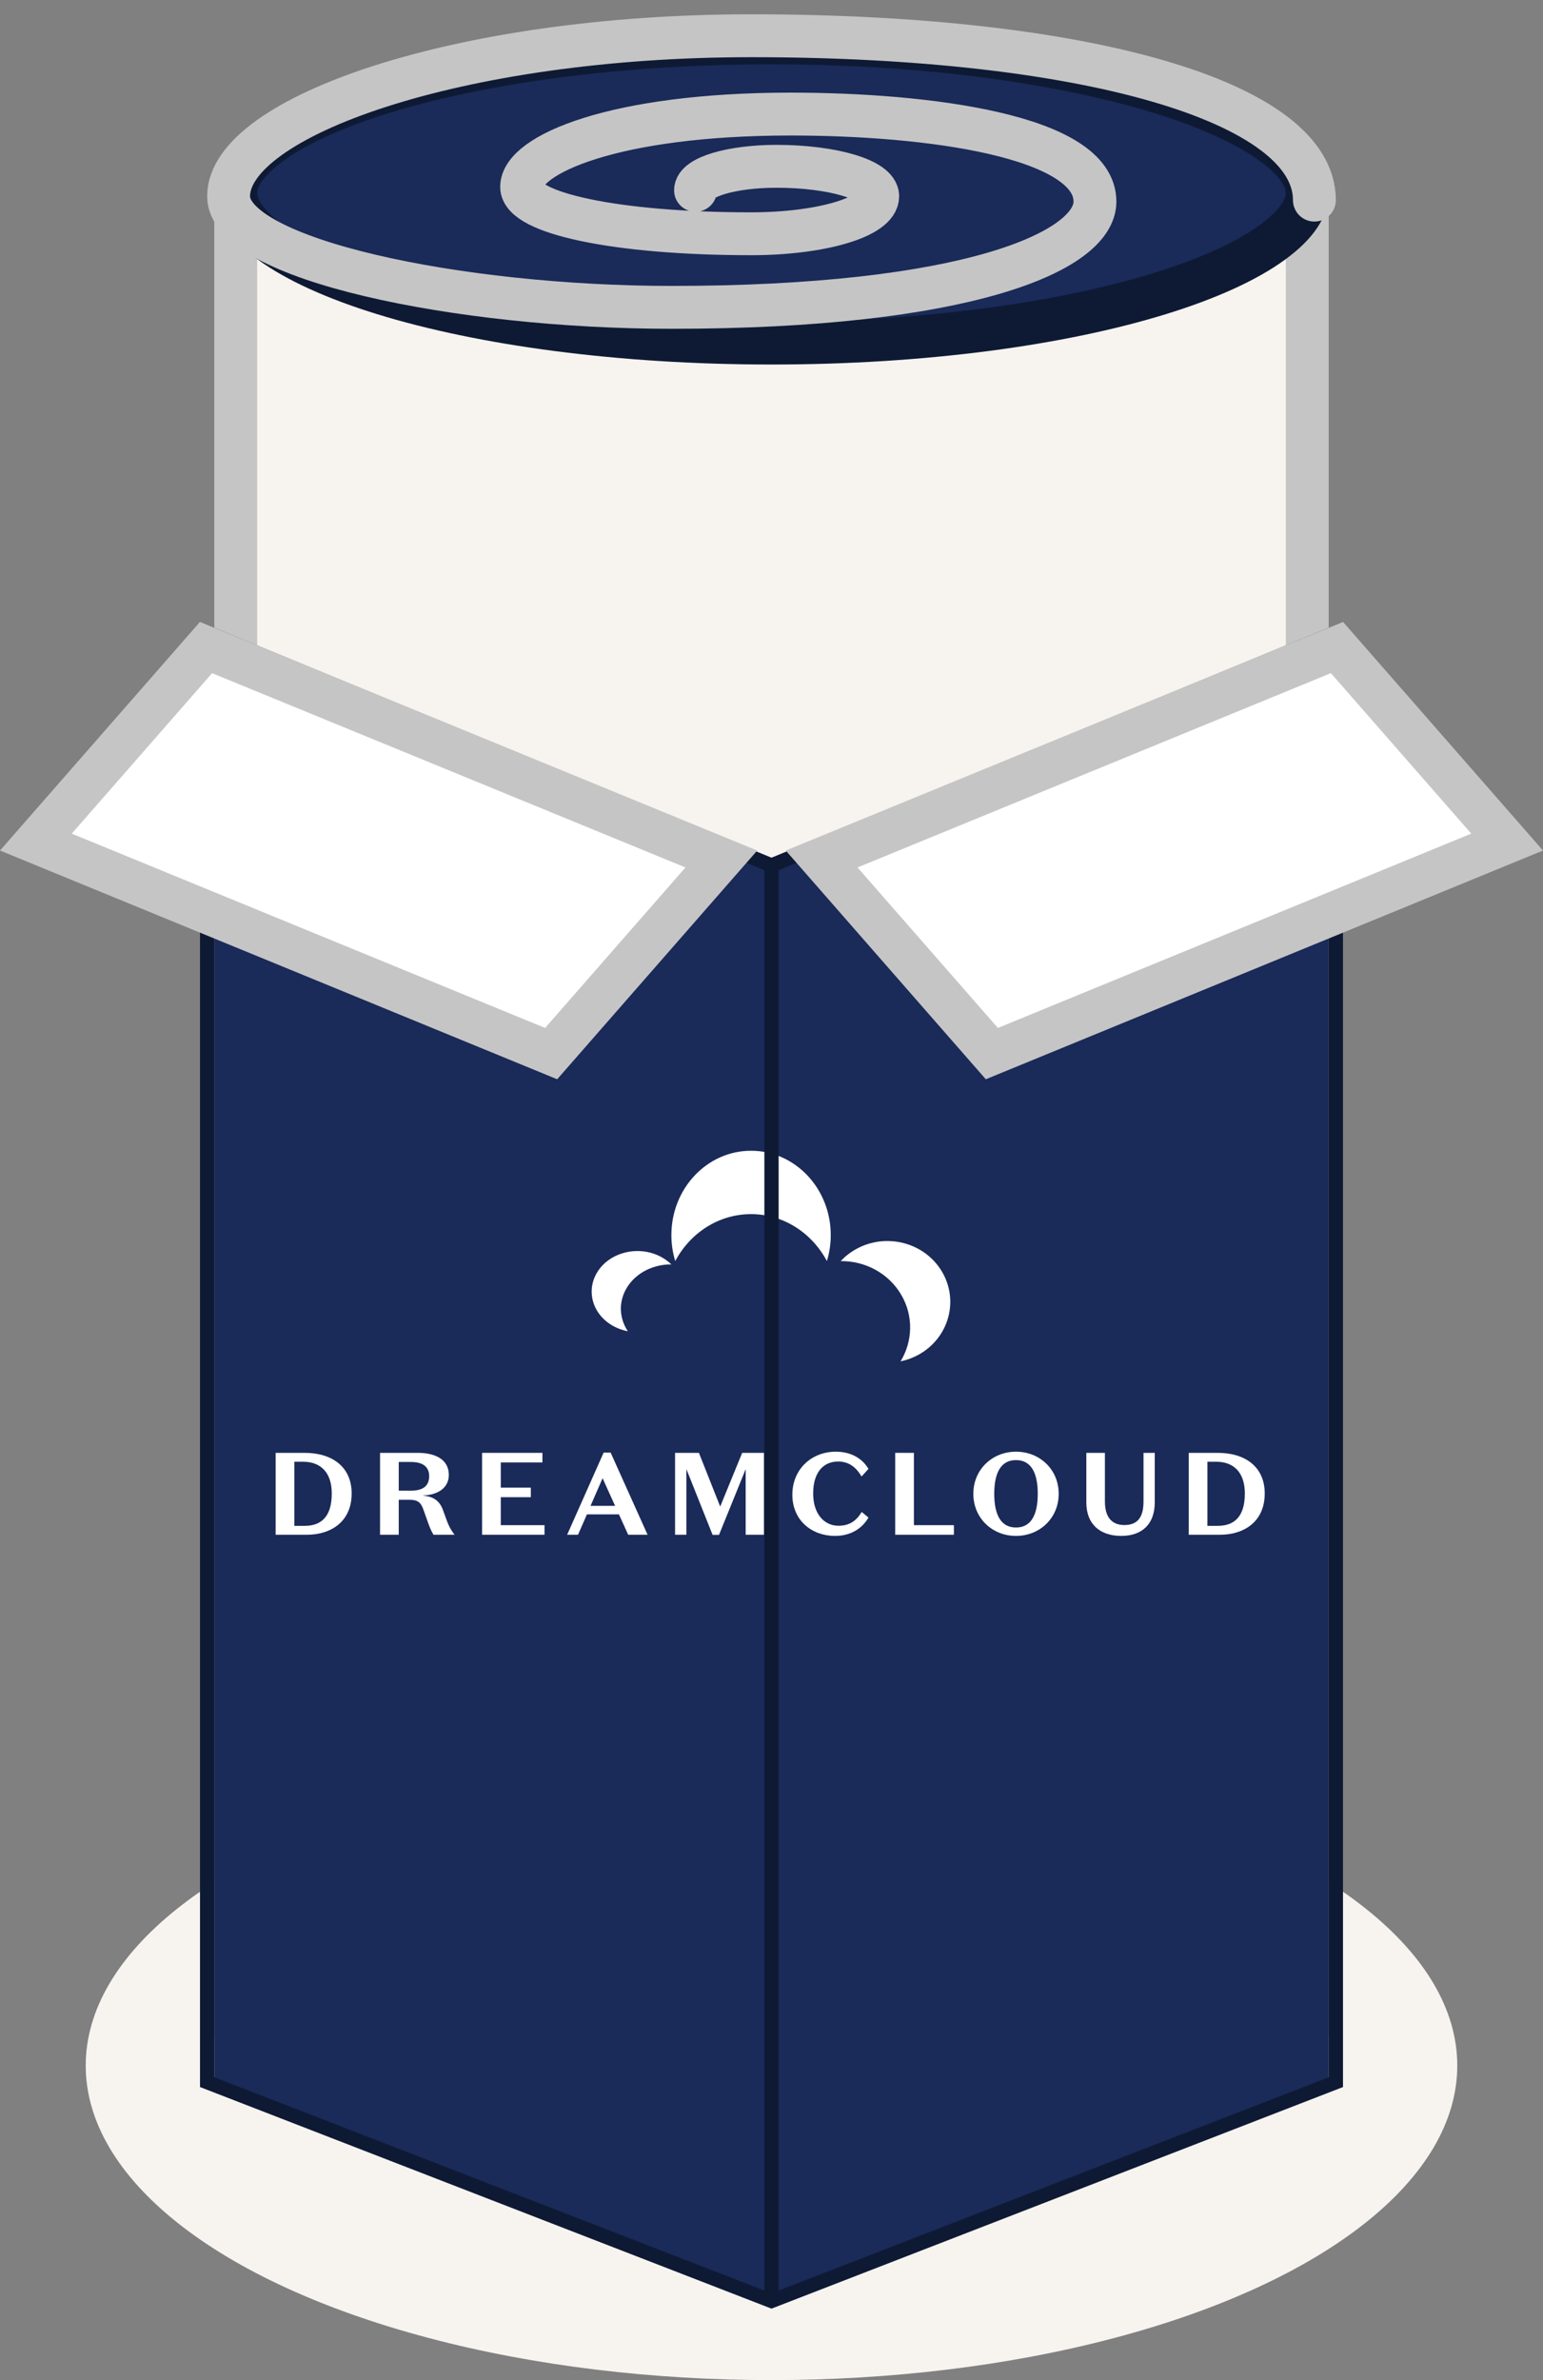
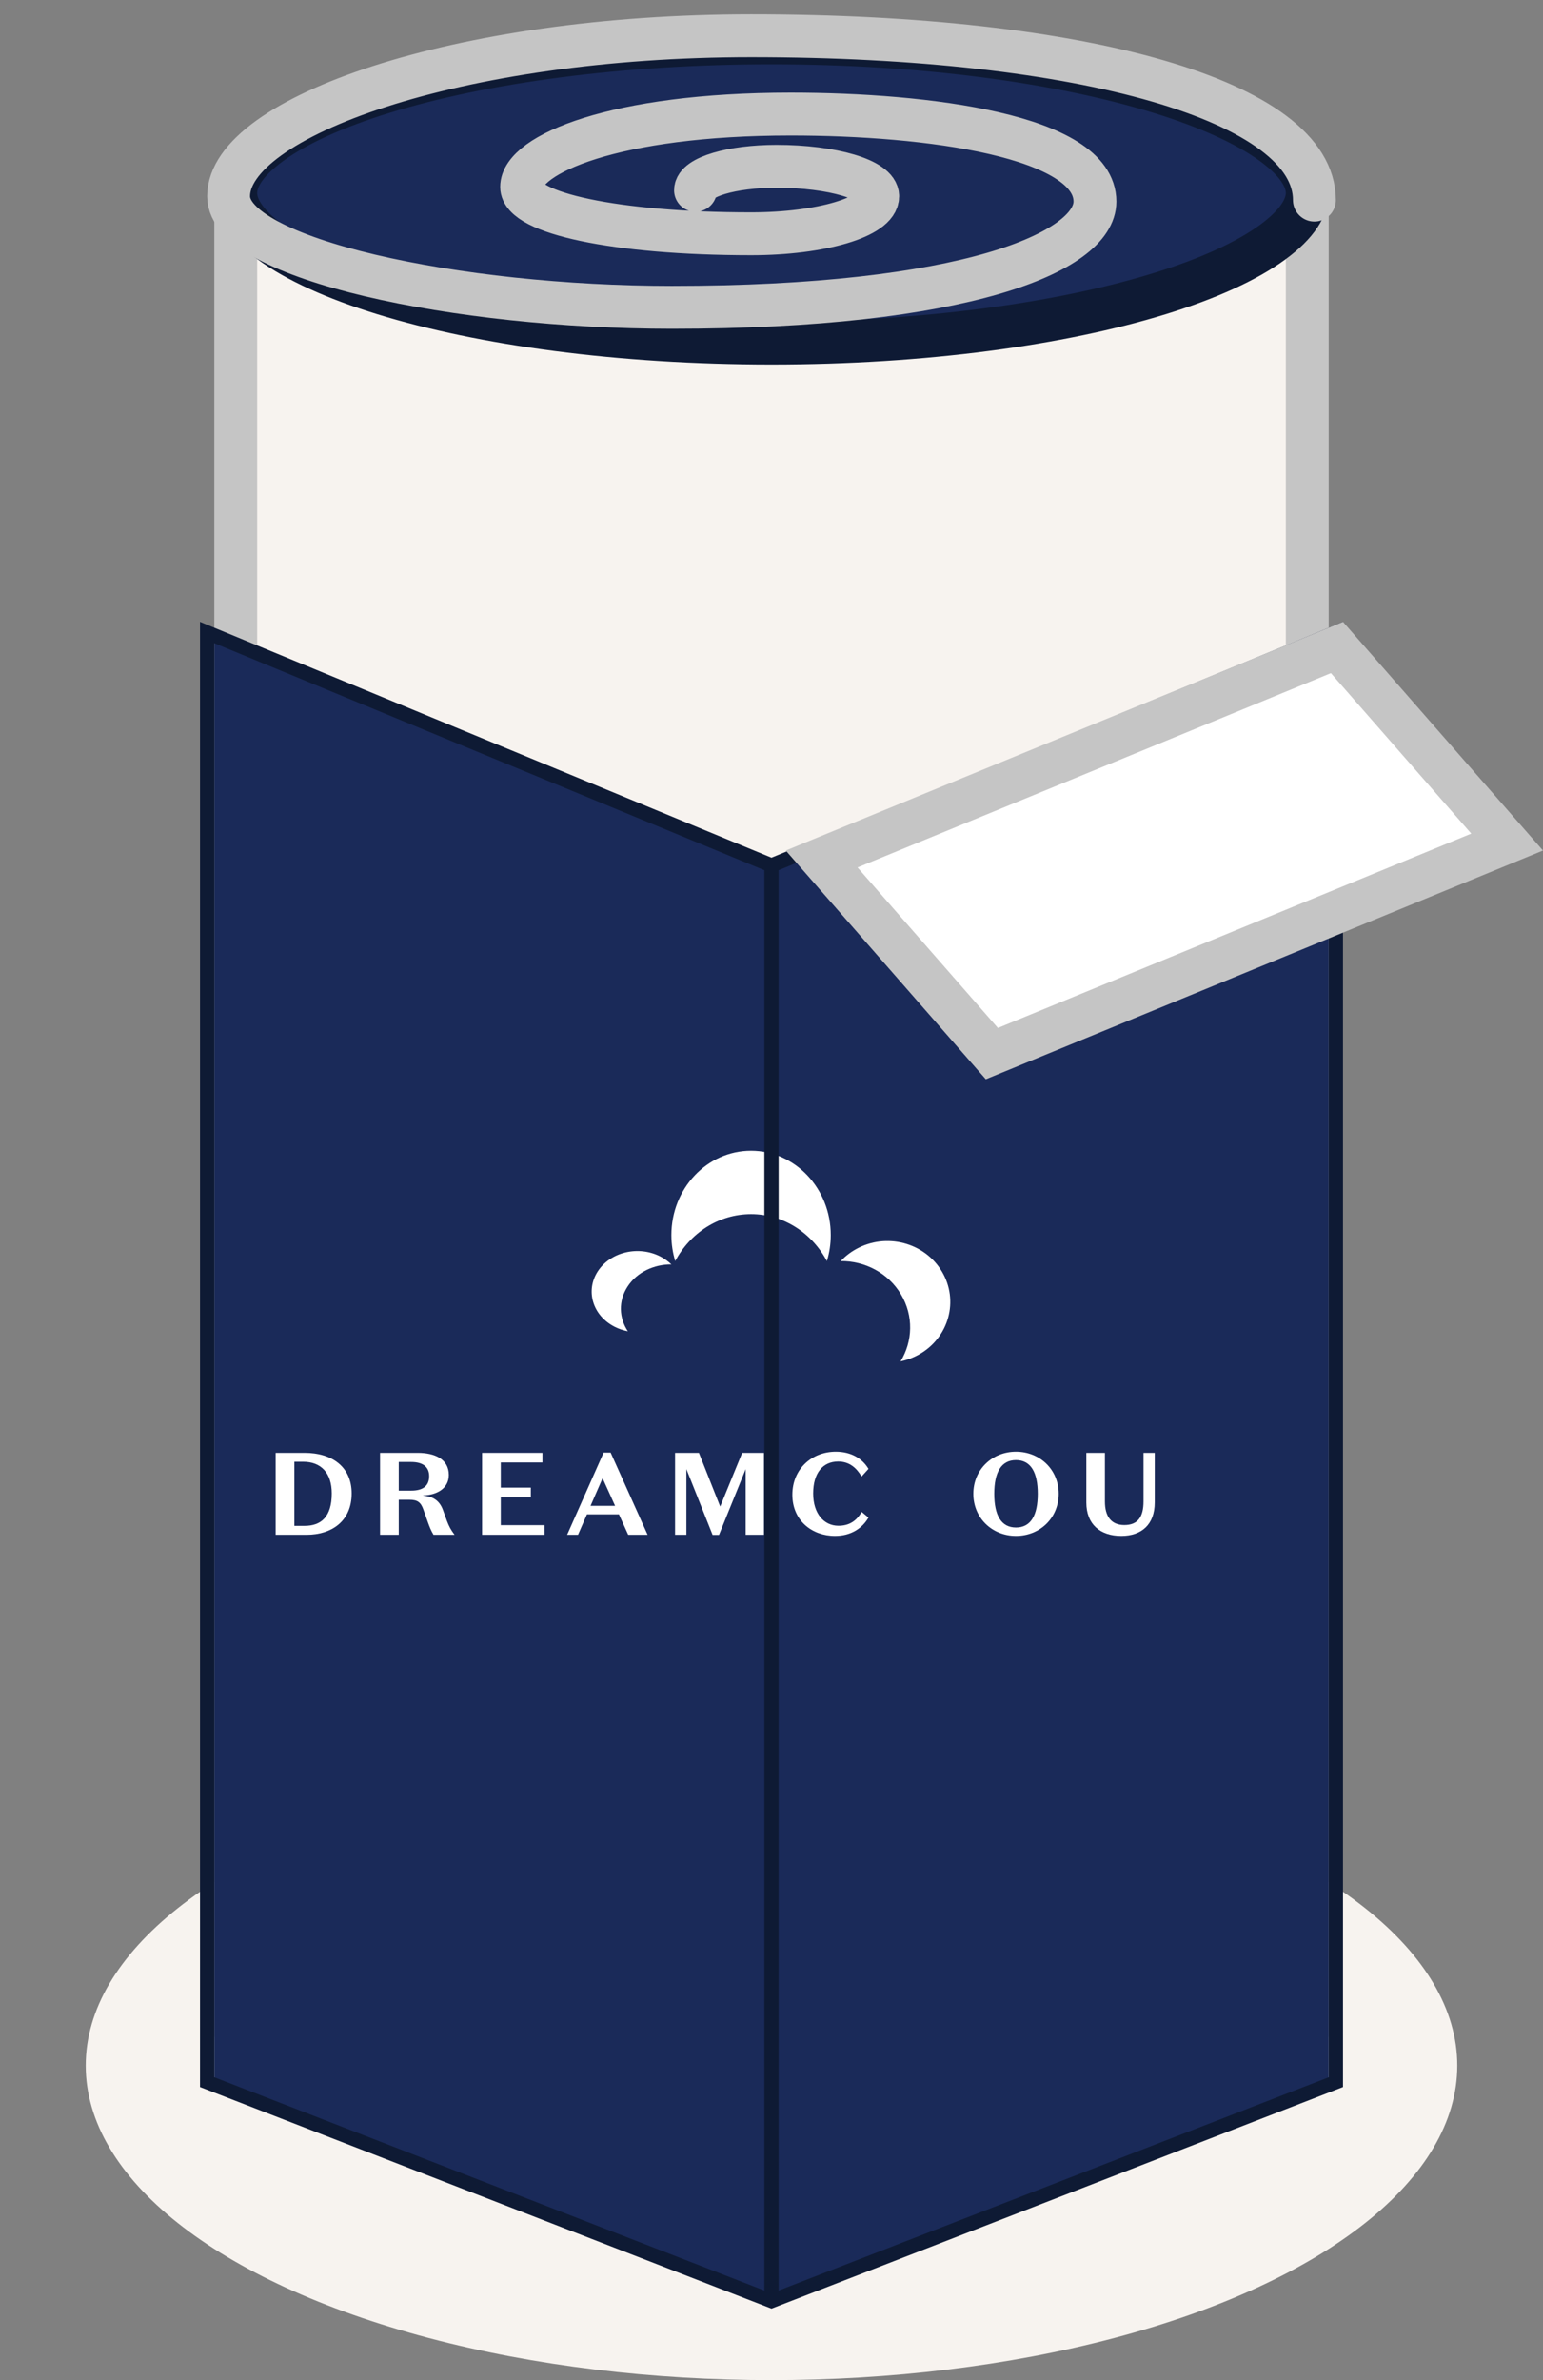
<svg xmlns="http://www.w3.org/2000/svg" width="72" height="111" viewBox="0 0 72 111" fill="none">
  <rect x="0" y="0" width="72" height="111" fill="#808080" stroke="none" />
  <ellipse cx="36" cy="96.333" rx="32" ry="14.667" fill="#F7F3EF" />
  <rect x="11" y="10.001" width="50" height="84" fill="#F7F3EF" stroke="#C5C5C5" stroke-width="2" />
  <path d="M61 9C61 9.631 60.581 10.423 59.368 11.305C58.178 12.172 56.39 12.994 54.091 13.701C49.505 15.112 43.108 16 36 16C28.892 16 22.495 15.112 17.909 13.701C15.61 12.994 13.822 12.172 12.632 11.305C11.419 10.423 11 9.631 11 9C11 8.369 11.419 7.577 12.632 6.695C13.822 5.828 15.61 5.006 17.909 4.299C22.495 2.888 28.892 2 36 2C43.108 2 49.505 2.888 54.091 4.299C56.39 5.006 58.178 5.828 59.368 6.695C60.581 7.577 61 8.369 61 9Z" fill="#1A2A59" stroke="#0E1A34" stroke-width="2" />
  <path d="M61.333 9.333C61.333 4.731 50.598 1.667 35.053 1.667C21.333 1.667 10.667 5.473 10.667 9.154C10.667 12.1 21.399 14.334 31.348 14.334C45 14.334 51.093 11.757 51.093 9.4C51.093 6.333 43.265 5.32 36.897 5.32C28.681 5.32 24.34 7.209 24.34 8.717C24.34 9.924 28.681 10.902 35.053 10.902C38.313 10.902 40.956 10.12 40.956 9.154C40.956 8.382 38.841 7.756 36.233 7.756C34.147 7.756 32.455 8.257 32.455 8.875" stroke="#C5C5C5" stroke-width="2" stroke-miterlimit="10" stroke-linecap="round" />
  <path fill-rule="evenodd" clip-rule="evenodd" d="M36 40.334L62 29.668V97.001L36 107.001L36 107.001L10 97.001V29.668L36 40.334L36 40.334Z" fill="#1A2A59" />
  <path d="M14.313 71.576C15.459 71.576 16.409 70.954 16.409 69.65C16.409 68.416 15.508 67.756 14.21 67.756H12.862V71.576H14.313ZM15.481 69.65C15.481 70.746 14.979 71.161 14.21 71.161H13.735V68.171H14.144C14.979 68.171 15.481 68.689 15.481 69.65Z" fill="white" />
  <path d="M18.607 68.182H19.186C19.732 68.182 20.026 68.411 20.026 68.842C20.026 69.311 19.721 69.519 19.186 69.519H18.607V68.182ZM18.607 69.944H19.104C19.486 69.944 19.639 70.064 19.759 70.408L19.972 71.008C20.043 71.205 20.113 71.385 20.228 71.576H21.21C21.03 71.336 20.954 71.188 20.855 70.932L20.675 70.435C20.517 69.993 20.223 69.791 19.748 69.753V69.742C20.364 69.726 20.943 69.431 20.943 68.787C20.943 68.045 20.283 67.756 19.497 67.756H17.734V71.576H18.607V69.944Z" fill="white" />
  <path d="M22.495 71.576H25.409V71.128H23.368V69.824H24.77V69.377H23.368V68.204H25.311V67.756H22.495V71.576Z" fill="white" />
  <path d="M28.118 68.94L28.702 70.228H27.556L28.118 68.94ZM29.313 71.576H30.218L28.494 67.745H28.167L26.464 71.576H26.972L27.387 70.626H28.882L29.313 71.576Z" fill="white" />
  <path d="M33.606 70.261L32.613 67.756H31.5V71.576H32.029V68.515L33.251 71.581H33.551L34.795 68.515V71.576H35.647V67.756H34.632L33.606 70.261Z" fill="white" />
  <path d="M36.973 69.71C36.973 70.905 37.878 71.63 38.964 71.63C39.706 71.63 40.236 71.276 40.525 70.774L40.208 70.512C39.968 70.921 39.635 71.161 39.112 71.156C38.462 71.15 37.944 70.61 37.944 69.65C37.944 68.695 38.397 68.16 39.112 68.16C39.635 68.16 39.968 68.46 40.203 68.859L40.525 68.504C40.236 68.013 39.706 67.702 39.002 67.702C37.878 67.702 36.973 68.509 36.973 69.71Z" fill="white" />
-   <path d="M41.772 71.576H44.511V71.128H42.645V67.756H41.772V71.576Z" fill="white" />
-   <path d="M45.418 69.666C45.418 70.801 46.302 71.63 47.409 71.63C48.517 71.63 49.401 70.801 49.401 69.666C49.401 68.531 48.517 67.702 47.409 67.702C46.302 67.702 45.418 68.531 45.418 69.666ZM46.394 69.666C46.394 68.668 46.716 68.094 47.409 68.094C48.102 68.094 48.424 68.668 48.424 69.666C48.424 70.665 48.102 71.238 47.409 71.238C46.716 71.238 46.394 70.665 46.394 69.666Z" fill="white" />
+   <path d="M45.418 69.666C45.418 70.801 46.302 71.63 47.409 71.63C48.517 71.63 49.401 70.801 49.401 69.666C49.401 68.531 48.517 67.702 47.409 67.702C46.302 67.702 45.418 68.531 45.418 69.666M46.394 69.666C46.394 68.668 46.716 68.094 47.409 68.094C48.102 68.094 48.424 68.668 48.424 69.666C48.424 70.665 48.102 71.238 47.409 71.238C46.716 71.238 46.394 70.665 46.394 69.666Z" fill="white" />
  <path d="M53.359 67.756V70.021C53.359 70.757 53.086 71.123 52.464 71.123C51.847 71.123 51.558 70.714 51.558 70.026V67.756H50.691V70.075C50.691 71.085 51.334 71.63 52.322 71.63C53.266 71.63 53.883 71.101 53.883 70.07V67.756H53.359Z" fill="white" />
-   <path d="M56.92 71.576C58.066 71.576 59.015 70.954 59.015 69.65C59.015 68.416 58.115 67.756 56.816 67.756H55.468V71.576H56.92ZM58.087 69.65C58.087 70.746 57.585 71.161 56.816 71.161H56.341V68.171H56.751C57.585 68.171 58.087 68.689 58.087 69.65Z" fill="white" />
  <path fill-rule="evenodd" clip-rule="evenodd" d="M35.046 56.623C36.565 56.623 37.888 57.505 38.585 58.812C38.701 58.43 38.765 58.024 38.765 57.601C38.765 55.428 37.1 53.667 35.046 53.667C32.992 53.667 31.328 55.428 31.328 57.601C31.328 58.024 31.391 58.43 31.508 58.812C32.204 57.505 33.528 56.623 35.046 56.623Z" fill="white" />
  <path fill-rule="evenodd" clip-rule="evenodd" d="M28.676 61.874C28.875 61.976 29.084 62.045 29.297 62.086C28.883 61.465 28.848 60.67 29.284 60.001C29.72 59.332 30.514 58.961 31.328 58.968C31.182 58.825 31.009 58.7 30.811 58.598C29.79 58.076 28.484 58.386 27.895 59.29C27.306 60.195 27.655 61.352 28.676 61.874Z" fill="white" />
  <path fill-rule="evenodd" clip-rule="evenodd" d="M42.04 60.362C42.639 61.365 42.591 62.558 42.022 63.489C42.314 63.429 42.602 63.324 42.875 63.172C44.278 62.389 44.759 60.653 43.949 59.296C43.139 57.939 41.344 57.474 39.94 58.258C39.667 58.41 39.43 58.599 39.229 58.813C40.348 58.802 41.44 59.358 42.04 60.362Z" fill="white" />
  <path fill-rule="evenodd" clip-rule="evenodd" d="M36 107.667L62.667 97.333V29L36 40L9.333 29V97.333L36 107.667ZM36.333 106.823L62 96.877V29.996L36.333 40.584V106.823ZM35.667 40.584V106.823L10 96.877V29.996L35.667 40.584Z" fill="#0E1A34" />
-   <path d="M1.674 39.272L9.615 30.197L33.66 40.061L25.718 49.137L1.674 39.272Z" fill="white" stroke="#C5C5C5" stroke-width="2" />
  <path d="M70.326 39.272L62.385 30.197L38.34 40.061L46.282 49.137L70.326 39.272Z" fill="white" stroke="#C5C5C5" stroke-width="2" />
</svg>